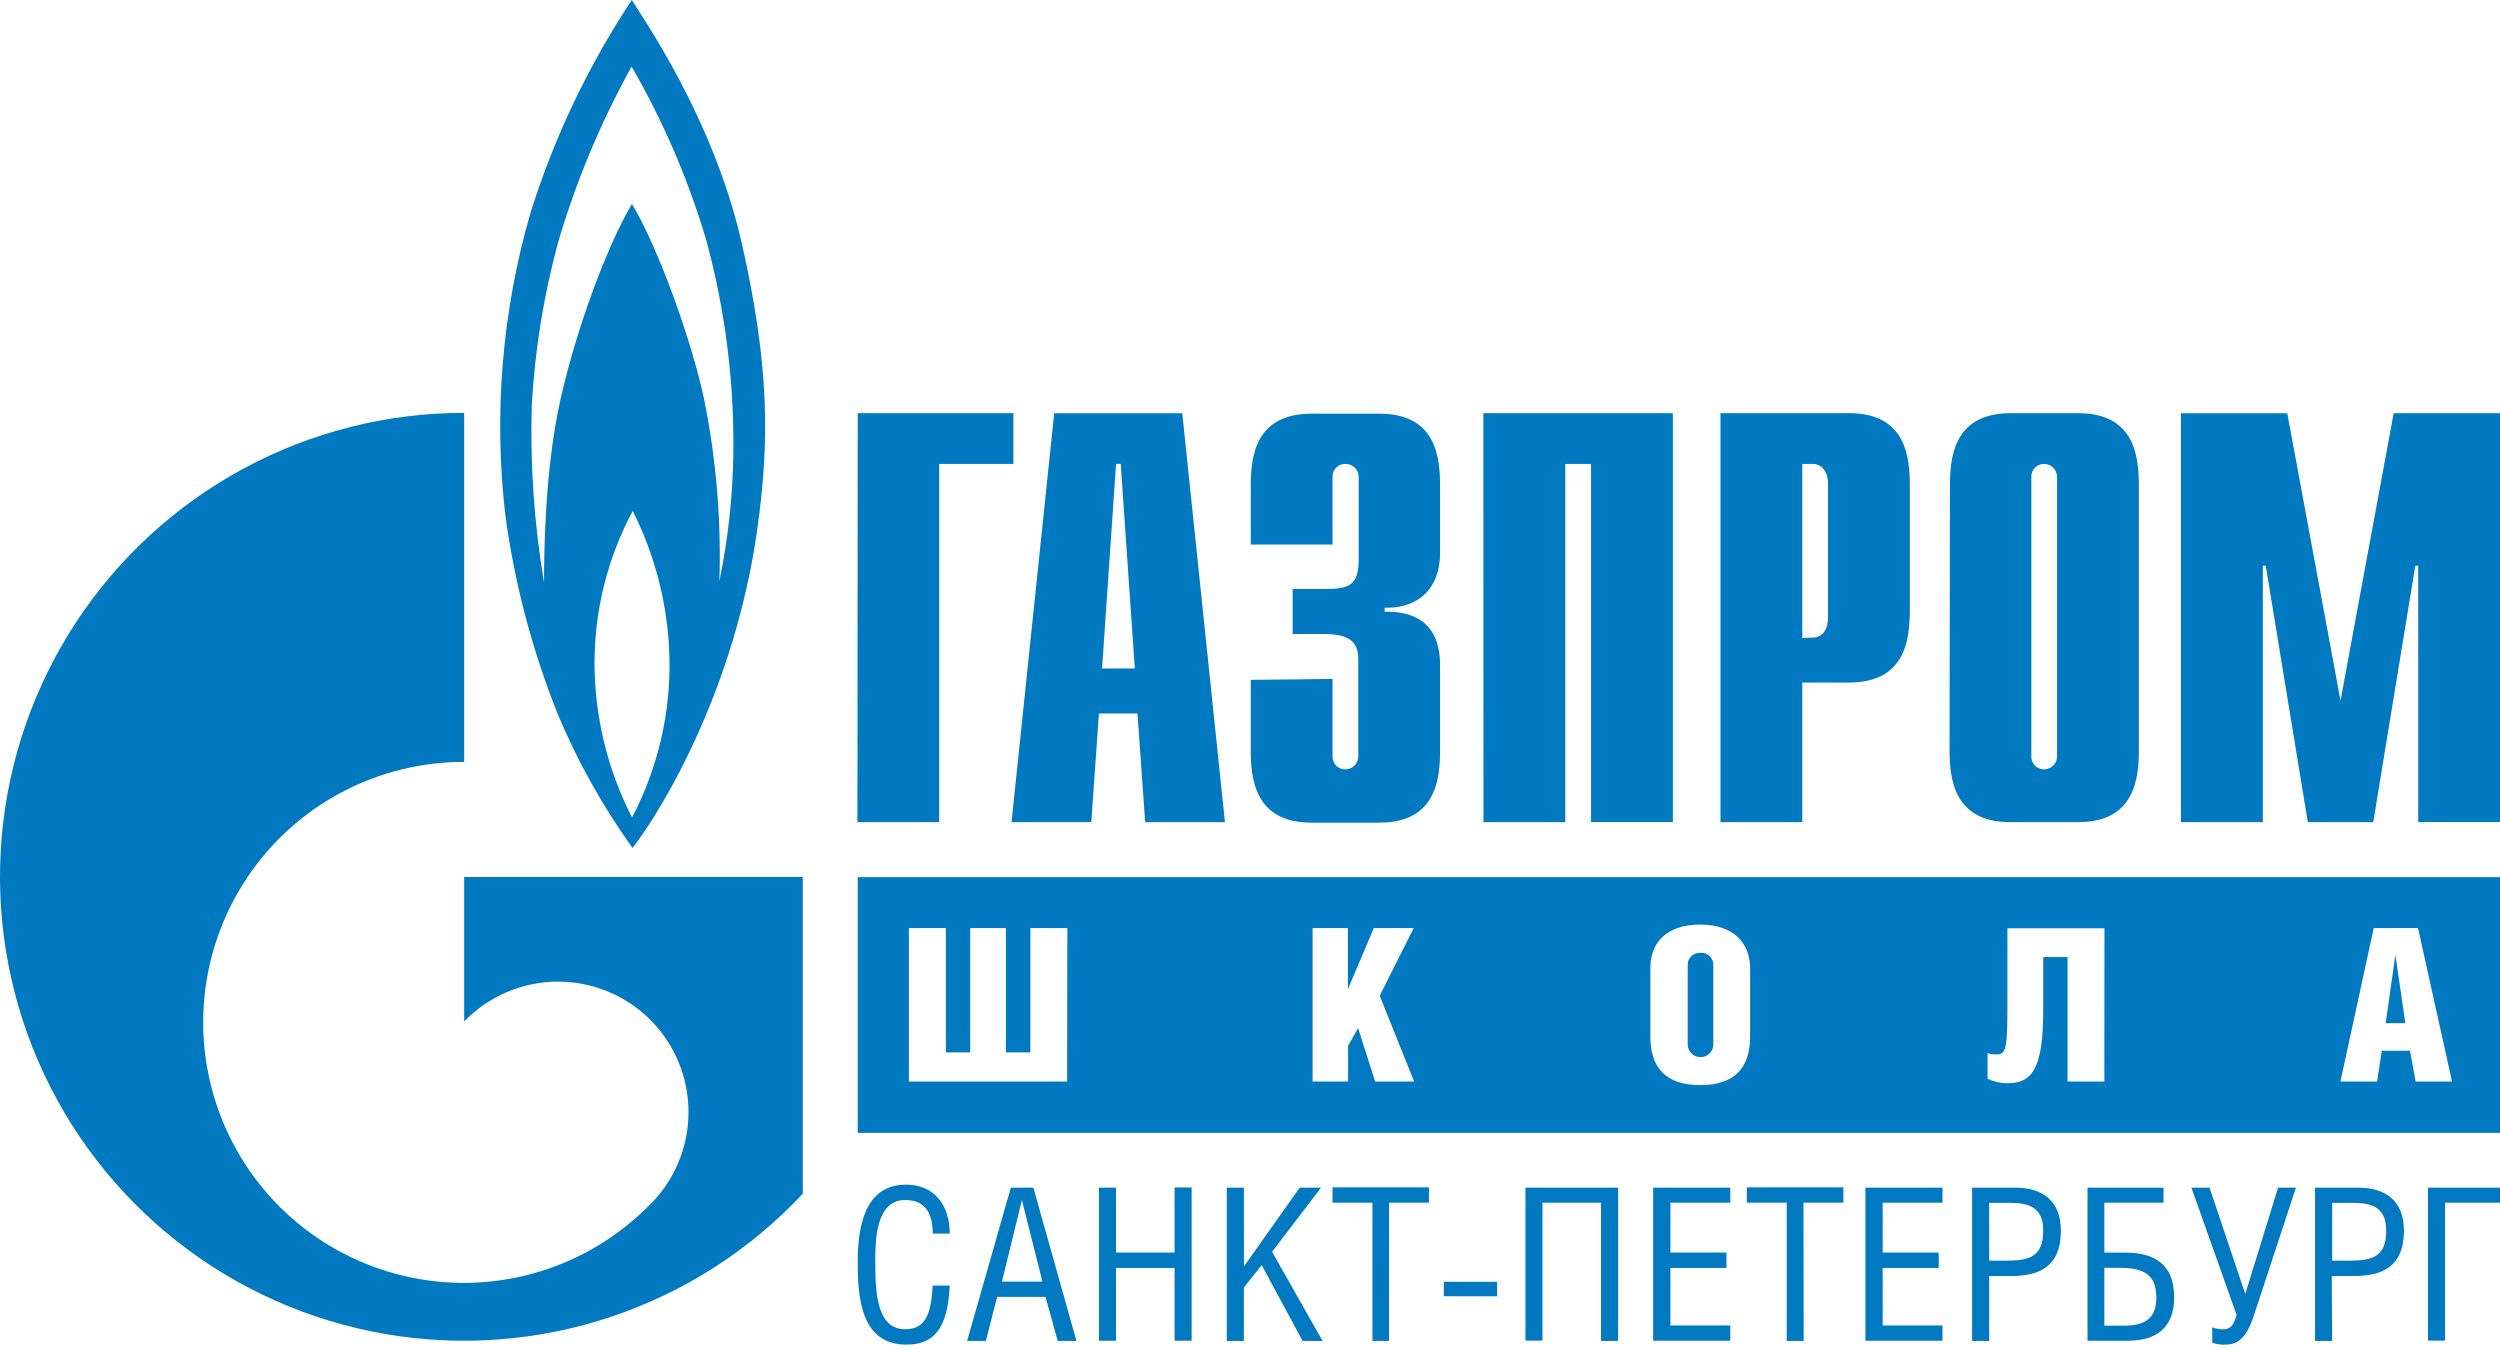
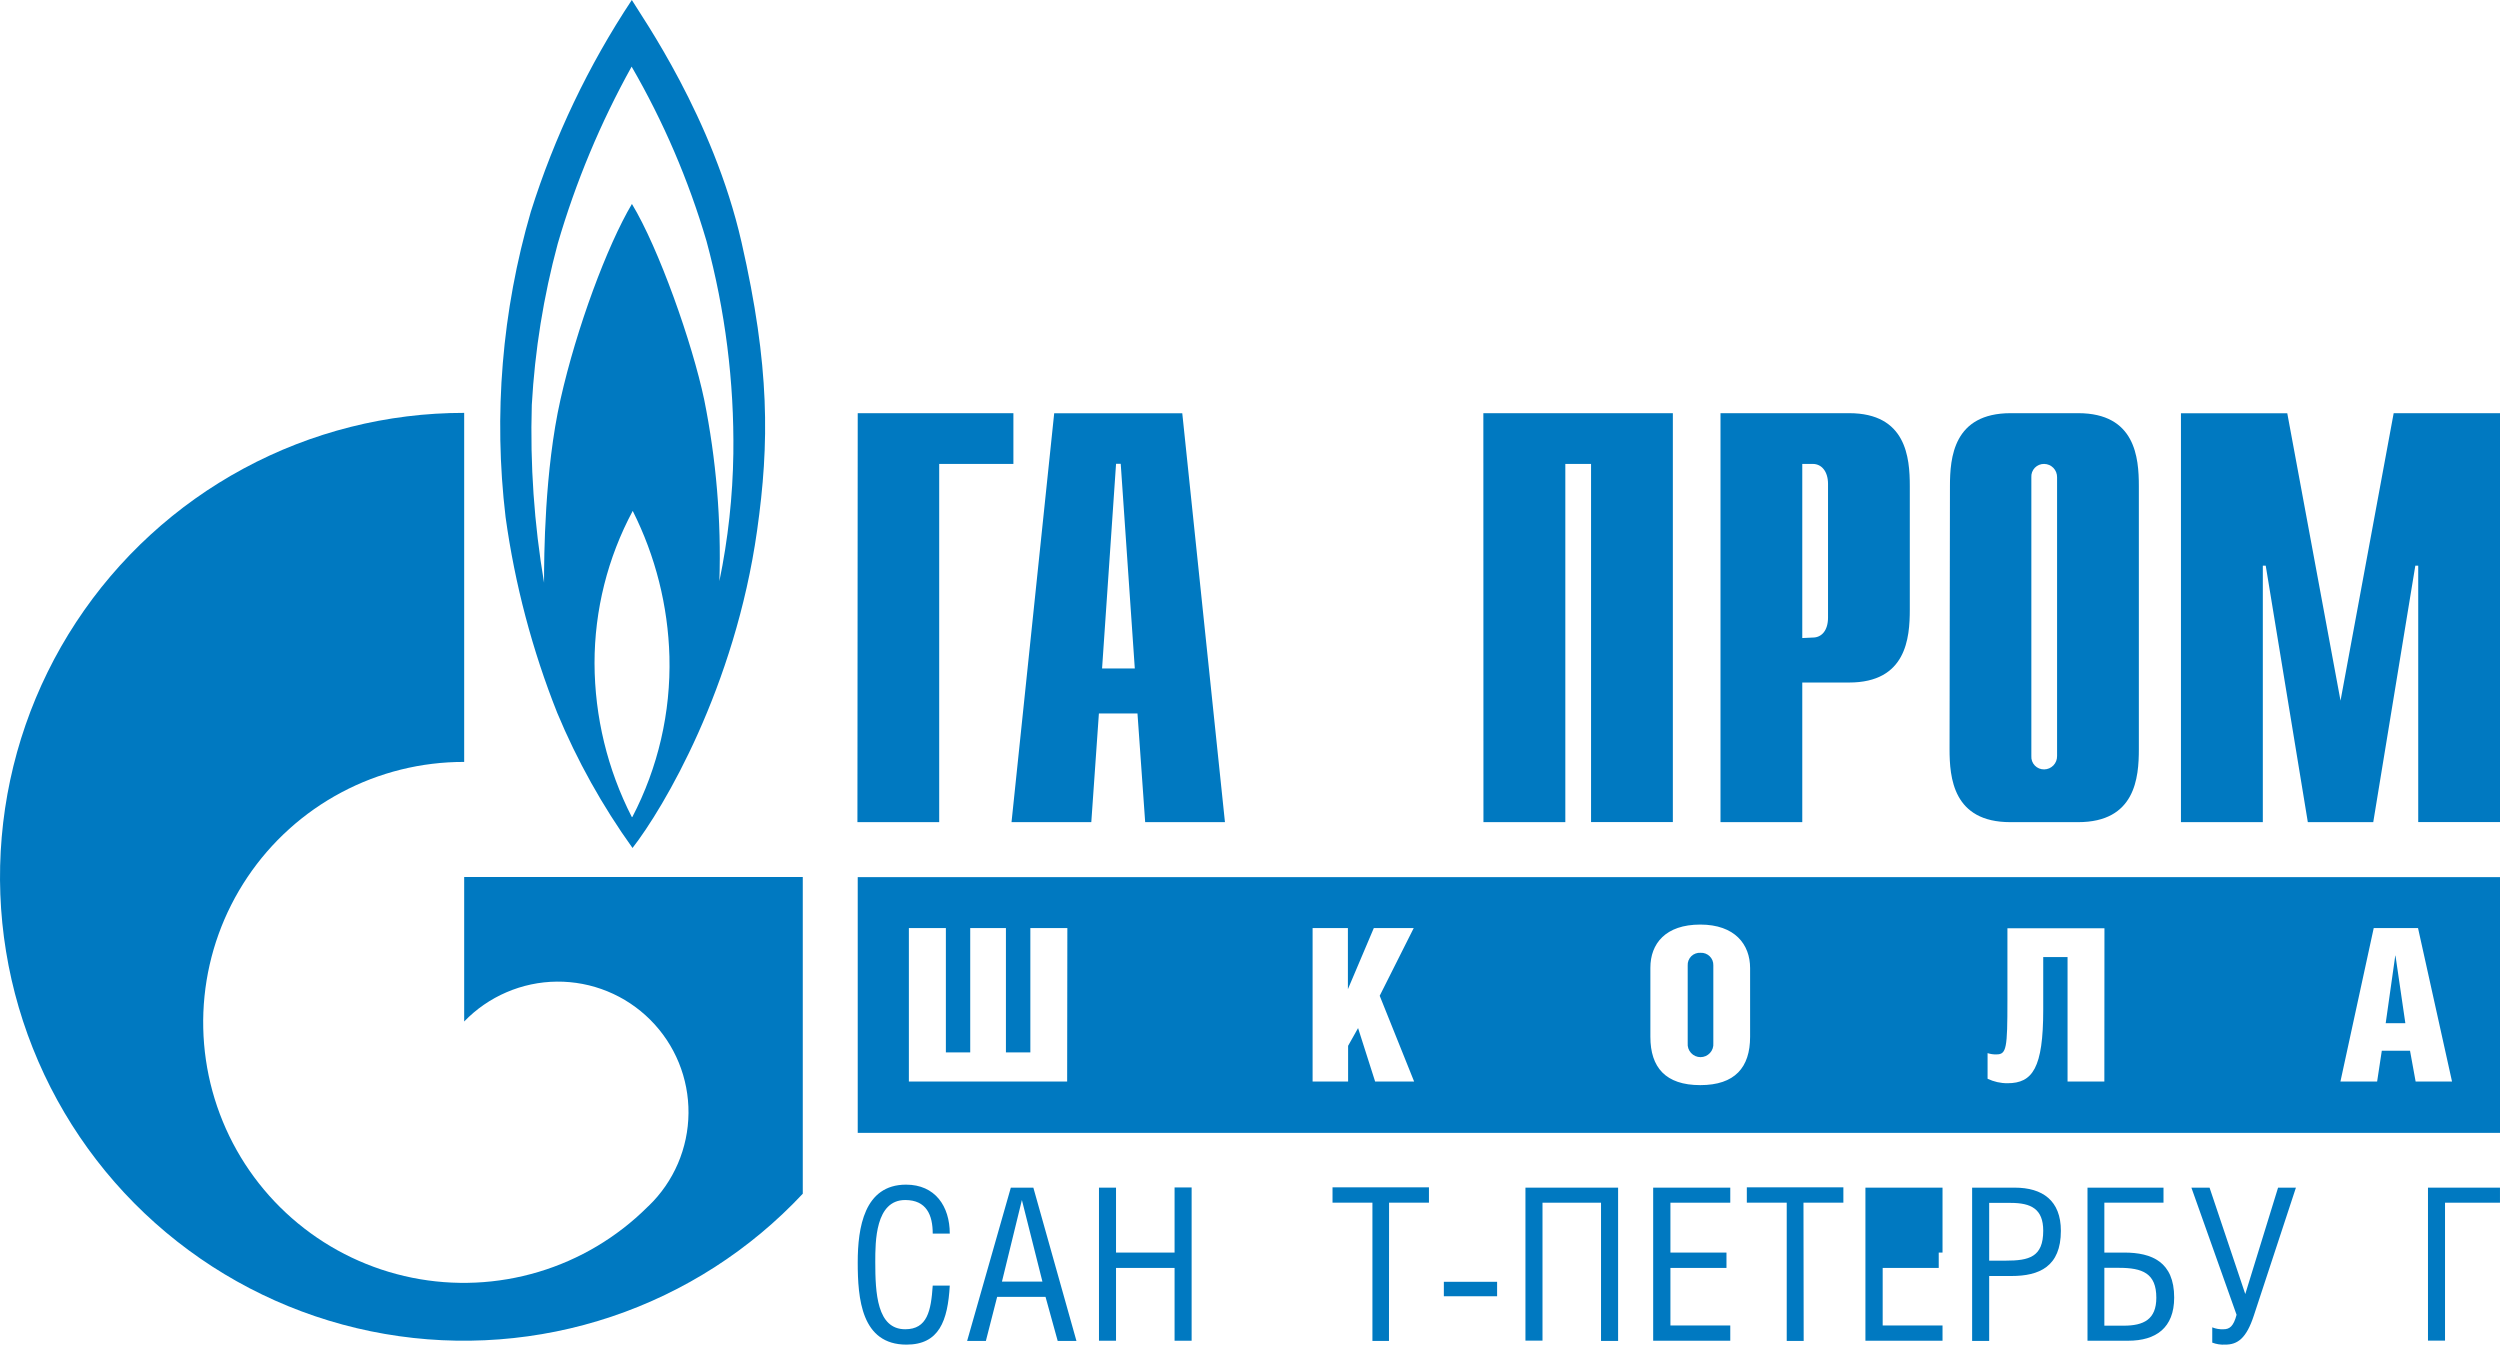
<svg xmlns="http://www.w3.org/2000/svg" width="100" height="54" viewBox="0 0 100 54" fill="none">
  <path d="M34.309 16.527H40.536V18.557H37.568V32.886H34.297L34.309 16.527Z" fill="#0079C1" />
  <path d="M44.083 26.739L44.642 18.553H44.829L45.392 26.739H44.083ZM40.461 32.886H43.652L43.956 28.538H45.499L45.807 32.886H48.998L47.291 16.531H42.168L40.461 32.886Z" fill="#0079C1" />
-   <path d="M53.302 27.158V30.241C53.298 30.311 53.308 30.381 53.332 30.446C53.356 30.512 53.394 30.572 53.442 30.622C53.49 30.672 53.549 30.712 53.613 30.738C53.678 30.765 53.747 30.777 53.817 30.776C53.886 30.775 53.954 30.76 54.017 30.733C54.081 30.705 54.138 30.665 54.186 30.616C54.233 30.566 54.271 30.507 54.296 30.443C54.321 30.379 54.333 30.31 54.332 30.241V26.436C54.332 25.921 54.236 25.363 53.023 25.363H51.707V23.559H53.083C54.02 23.559 54.348 23.352 54.348 22.363V19.092C54.349 19.023 54.337 18.954 54.312 18.89C54.287 18.826 54.249 18.767 54.202 18.717C54.154 18.668 54.097 18.628 54.033 18.6C53.97 18.573 53.902 18.558 53.833 18.557C53.762 18.553 53.691 18.564 53.624 18.59C53.558 18.615 53.497 18.654 53.447 18.705C53.397 18.755 53.358 18.816 53.333 18.883C53.308 18.949 53.298 19.021 53.302 19.092V21.78H50.031V19.467C50.031 18.322 50.171 16.547 52.461 16.547H55.173C57.467 16.547 57.603 18.322 57.603 19.467V22.087C57.603 23.863 56.366 24.353 55.385 24.305V24.469C57.583 24.421 57.603 26.105 57.603 26.687V29.986C57.603 31.127 57.467 32.906 55.173 32.906H52.461C50.171 32.906 50.031 31.127 50.031 29.986V27.194L53.302 27.158Z" fill="#0079C1" />
  <path d="M59.334 16.527H66.914V32.882H63.642V18.557H62.613V32.886H59.338L59.334 16.527Z" fill="#0079C1" />
  <path d="M72.091 25.522V18.557H72.514C72.865 18.557 73.121 18.86 73.121 19.355V24.704C73.121 25.219 72.865 25.502 72.514 25.502L72.091 25.522ZM68.82 32.886H72.091V27.301H73.963C76.252 27.301 76.392 25.526 76.392 24.381V19.447C76.392 18.302 76.252 16.527 73.963 16.527H68.82V32.886Z" fill="#0079C1" />
  <path d="M82.283 30.241C82.284 30.31 82.272 30.379 82.247 30.443C82.222 30.507 82.185 30.566 82.137 30.616C82.089 30.665 82.032 30.705 81.969 30.733C81.905 30.76 81.837 30.775 81.768 30.776C81.698 30.777 81.629 30.765 81.564 30.738C81.5 30.712 81.442 30.672 81.393 30.622C81.345 30.572 81.307 30.512 81.283 30.446C81.259 30.381 81.249 30.311 81.254 30.241V19.092C81.249 19.022 81.259 18.952 81.283 18.887C81.307 18.821 81.345 18.761 81.393 18.711C81.442 18.661 81.5 18.621 81.564 18.595C81.629 18.568 81.698 18.555 81.768 18.557C81.837 18.558 81.905 18.573 81.969 18.6C82.032 18.628 82.089 18.668 82.137 18.717C82.185 18.767 82.222 18.826 82.247 18.89C82.272 18.954 82.284 19.023 82.283 19.092V30.241ZM77.982 29.966C77.982 31.107 78.122 32.886 80.412 32.886H83.125C85.414 32.886 85.554 31.107 85.554 29.966V19.447C85.554 18.302 85.414 16.527 83.125 16.527H80.428C78.138 16.527 77.998 18.302 77.998 19.447L77.982 29.966Z" fill="#0079C1" />
  <path d="M95.747 16.527H100V32.882H96.729V22.626H96.613L94.93 32.886H92.313L90.629 22.626H90.513V32.886H87.238V16.531H91.491L93.621 28.027L95.747 16.527Z" fill="#0079C1" />
  <path d="M29.661 9.689C28.528 4.711 25.672 0.666 25.273 0C23.536 2.621 22.176 5.473 21.232 8.473C20.079 12.434 19.736 16.587 20.223 20.683C20.594 23.367 21.288 25.996 22.289 28.514C23.085 30.424 24.095 32.237 25.301 33.919C26.542 32.323 29.398 27.501 30.284 21.218C30.778 17.727 30.798 14.672 29.661 9.689ZM25.273 32.682C24.299 30.778 23.788 28.67 23.781 26.531C23.78 24.405 24.305 22.311 25.309 20.436C26.22 22.246 26.721 24.235 26.777 26.26C26.835 28.492 26.324 30.702 25.293 32.682H25.273ZM29.334 18.142C29.31 19.857 29.123 21.565 28.776 23.244C28.853 20.812 28.649 18.378 28.169 15.992C27.691 13.714 26.346 9.921 25.277 8.158C24.284 9.833 23.063 13.12 22.421 15.972C21.778 18.824 21.762 22.275 21.762 23.308C21.366 20.959 21.201 18.577 21.272 16.196C21.394 14.017 21.741 11.856 22.309 9.749C23.027 7.285 24.019 4.909 25.265 2.665C26.538 4.864 27.544 7.207 28.261 9.646C29.009 12.415 29.37 15.274 29.334 18.142Z" fill="#0079C1" />
  <path d="M27.216 35.08H18.567V40.884V40.86C19.048 40.361 19.624 39.963 20.261 39.69C20.897 39.416 21.582 39.271 22.275 39.265C22.968 39.259 23.655 39.39 24.297 39.653C24.938 39.915 25.521 40.302 26.011 40.792C26.502 41.282 26.889 41.864 27.152 42.506C27.414 43.147 27.546 43.834 27.54 44.527C27.534 45.22 27.39 45.905 27.117 46.542C26.843 47.179 26.446 47.755 25.947 48.236L25.919 48.26L25.891 48.288C24.676 49.495 23.182 50.384 21.541 50.876C19.901 51.368 18.164 51.448 16.485 51.109C14.806 50.77 13.236 50.022 11.915 48.932C10.594 47.842 9.562 46.443 8.911 44.858C8.259 43.274 8.008 41.554 8.18 39.85C8.352 38.145 8.942 36.51 9.897 35.088C10.851 33.666 12.142 32.501 13.655 31.697C15.167 30.892 16.854 30.473 18.567 30.477V16.515C15.489 16.513 12.458 17.278 9.749 18.739C7.039 20.2 4.736 22.312 3.046 24.885C1.356 27.458 0.333 30.411 0.069 33.478C-0.196 36.545 0.307 39.63 1.532 42.454C2.756 45.278 4.664 47.754 7.084 49.657C9.503 51.56 12.358 52.832 15.392 53.357C18.425 53.882 21.541 53.645 24.46 52.666C27.378 51.687 30.008 49.997 32.111 47.749V35.08H27.216Z" fill="#0079C1" />
  <path d="M37.309 49.345C37.309 48.603 37.061 48.001 36.208 48.001C35.011 48.001 35.011 49.668 35.011 50.478C35.011 51.722 35.078 53.17 36.208 53.17C37.093 53.17 37.241 52.436 37.309 51.423H37.991C37.911 52.839 37.564 53.785 36.259 53.785C34.452 53.785 34.309 51.942 34.309 50.494C34.309 49.113 34.564 47.386 36.243 47.386C37.4 47.386 37.991 48.244 37.991 49.345H37.309Z" fill="#0079C1" />
  <path d="M40.433 47.506H41.334L43.058 53.637H42.308L41.821 51.874H39.886L39.435 53.637H38.685L40.433 47.506ZM40.876 48.001L40.078 51.264H41.697L40.876 48.001Z" fill="#0079C1" />
  <path d="M44.641 50.103H46.983V47.498H47.665V53.629H46.983V50.717H44.641V53.629H43.959V47.506H44.641V50.103Z" fill="#0079C1" />
-   <path d="M49.758 50.657L51.988 47.506H52.842L50.883 50.071L52.902 53.637H52.104L50.468 50.605L49.754 51.499V53.637H49.072V47.506H49.754L49.758 50.657Z" fill="#0079C1" />
  <path d="M55.559 53.637H54.897V48.108H53.301V47.494H57.158V48.108H55.563L55.559 53.637Z" fill="#0079C1" />
  <path d="M59.884 51.272V51.85H57.754V51.272H59.884Z" fill="#0079C1" />
  <path d="M64.724 47.506V53.637H64.041V48.108H61.7V53.625H61.018V47.506H64.724Z" fill="#0079C1" />
  <path d="M69.211 47.506V48.108H66.817V50.103H69.059V50.717H66.817V53.019H69.211V53.629H66.127V47.506H69.211Z" fill="#0079C1" />
  <path d="M72.147 53.637H71.469V48.108H69.873V47.494H73.735V48.108H72.139L72.147 53.637Z" fill="#0079C1" />
-   <path d="M77.701 47.506V48.108H75.307V50.103H77.549V50.717H75.307V53.019H77.701V53.629H74.617V47.506H77.701Z" fill="#0079C1" />
+   <path d="M77.701 47.506V48.108V50.103H77.549V50.717H75.307V53.019H77.701V53.629H74.617V47.506H77.701Z" fill="#0079C1" />
  <path d="M79.567 53.637H78.885V47.506H80.588C81.705 47.506 82.435 48.024 82.435 49.233C82.435 50.665 81.57 51.04 80.46 51.04H79.567V53.637ZM79.567 50.426H80.229C81.167 50.426 81.729 50.282 81.729 49.229C81.729 48.359 81.246 48.116 80.429 48.116H79.567V50.426Z" fill="#0079C1" />
  <path d="M86.54 47.506V48.108H84.174V50.103H84.972C86.077 50.103 86.967 50.478 86.967 51.902C86.967 53.118 86.233 53.629 85.128 53.629H83.5V47.506H86.54ZM84.174 53.027H84.948C85.746 53.027 86.253 52.779 86.253 51.91C86.253 50.928 85.698 50.713 84.753 50.713H84.174V53.027Z" fill="#0079C1" />
  <path d="M88.382 47.506L89.811 51.762L91.123 47.506H91.837L90.153 52.624C89.854 53.537 89.503 53.785 89.009 53.785C88.832 53.795 88.655 53.768 88.49 53.705V53.094C88.633 53.152 88.787 53.178 88.941 53.17C89.18 53.17 89.34 53.059 89.463 52.592L87.656 47.506H88.382Z" fill="#0079C1" />
-   <path d="M93.286 53.637H92.603V47.506H94.307C95.424 47.506 96.158 48.024 96.158 49.233C96.158 50.665 95.288 51.04 94.163 51.04H93.27L93.286 53.637ZM93.286 50.426H93.952C94.889 50.426 95.448 50.282 95.448 49.229C95.448 48.359 94.965 48.116 94.147 48.116H93.286V50.426Z" fill="#0079C1" />
  <path d="M99.999 47.506V48.108H97.801V53.625H97.119V47.506H99.999Z" fill="#0079C1" />
  <path d="M68.022 38.112C67.954 38.107 67.886 38.117 67.822 38.141C67.758 38.164 67.7 38.201 67.651 38.249C67.603 38.297 67.565 38.355 67.54 38.418C67.515 38.482 67.504 38.55 67.508 38.618V41.726C67.502 41.797 67.51 41.868 67.533 41.936C67.556 42.004 67.593 42.066 67.641 42.118C67.689 42.171 67.748 42.213 67.813 42.242C67.879 42.271 67.949 42.286 68.02 42.286C68.092 42.286 68.162 42.271 68.228 42.242C68.293 42.213 68.352 42.171 68.4 42.118C68.448 42.066 68.485 42.004 68.508 41.936C68.531 41.868 68.539 41.797 68.533 41.726V38.614C68.535 38.547 68.524 38.48 68.499 38.417C68.474 38.355 68.436 38.298 68.388 38.251C68.34 38.204 68.283 38.167 68.22 38.143C68.157 38.119 68.09 38.108 68.022 38.112Z" fill="#0079C1" />
  <path d="M95.811 38.223L95.428 40.928H96.214L95.819 38.223H95.811Z" fill="#0079C1" />
  <path d="M34.309 35.084V45.316H100V35.084H34.309ZM42.686 43.261H36.355V37.122H37.835V42.097H38.809V37.122H40.237V42.097H41.214V37.122H42.694L42.686 43.261ZM56.565 43.261H55.005L54.323 41.123L53.924 41.833V43.261H52.504V37.122H53.916V39.568L54.953 37.122H56.549L55.188 39.831L56.565 43.261ZM70.004 41.474C70.004 42.695 69.398 43.405 68.01 43.405C66.622 43.405 66.015 42.695 66.015 41.474V38.71C66.015 37.745 66.622 36.983 68.01 36.983C69.398 36.983 70.004 37.781 70.004 38.722V41.474ZM84.174 43.261H82.702V38.283H81.729V40.397C81.729 42.723 81.302 43.329 80.301 43.329C80.025 43.331 79.752 43.269 79.503 43.15V42.125C79.618 42.163 79.74 42.181 79.862 42.176C80.261 42.176 80.297 41.925 80.297 40.026V37.13H84.178L84.174 43.261ZM96.625 43.261L96.401 42.029H95.272L95.085 43.261H93.617L94.949 37.122H96.721L98.081 43.261H96.625Z" fill="#0079C1" />
</svg>